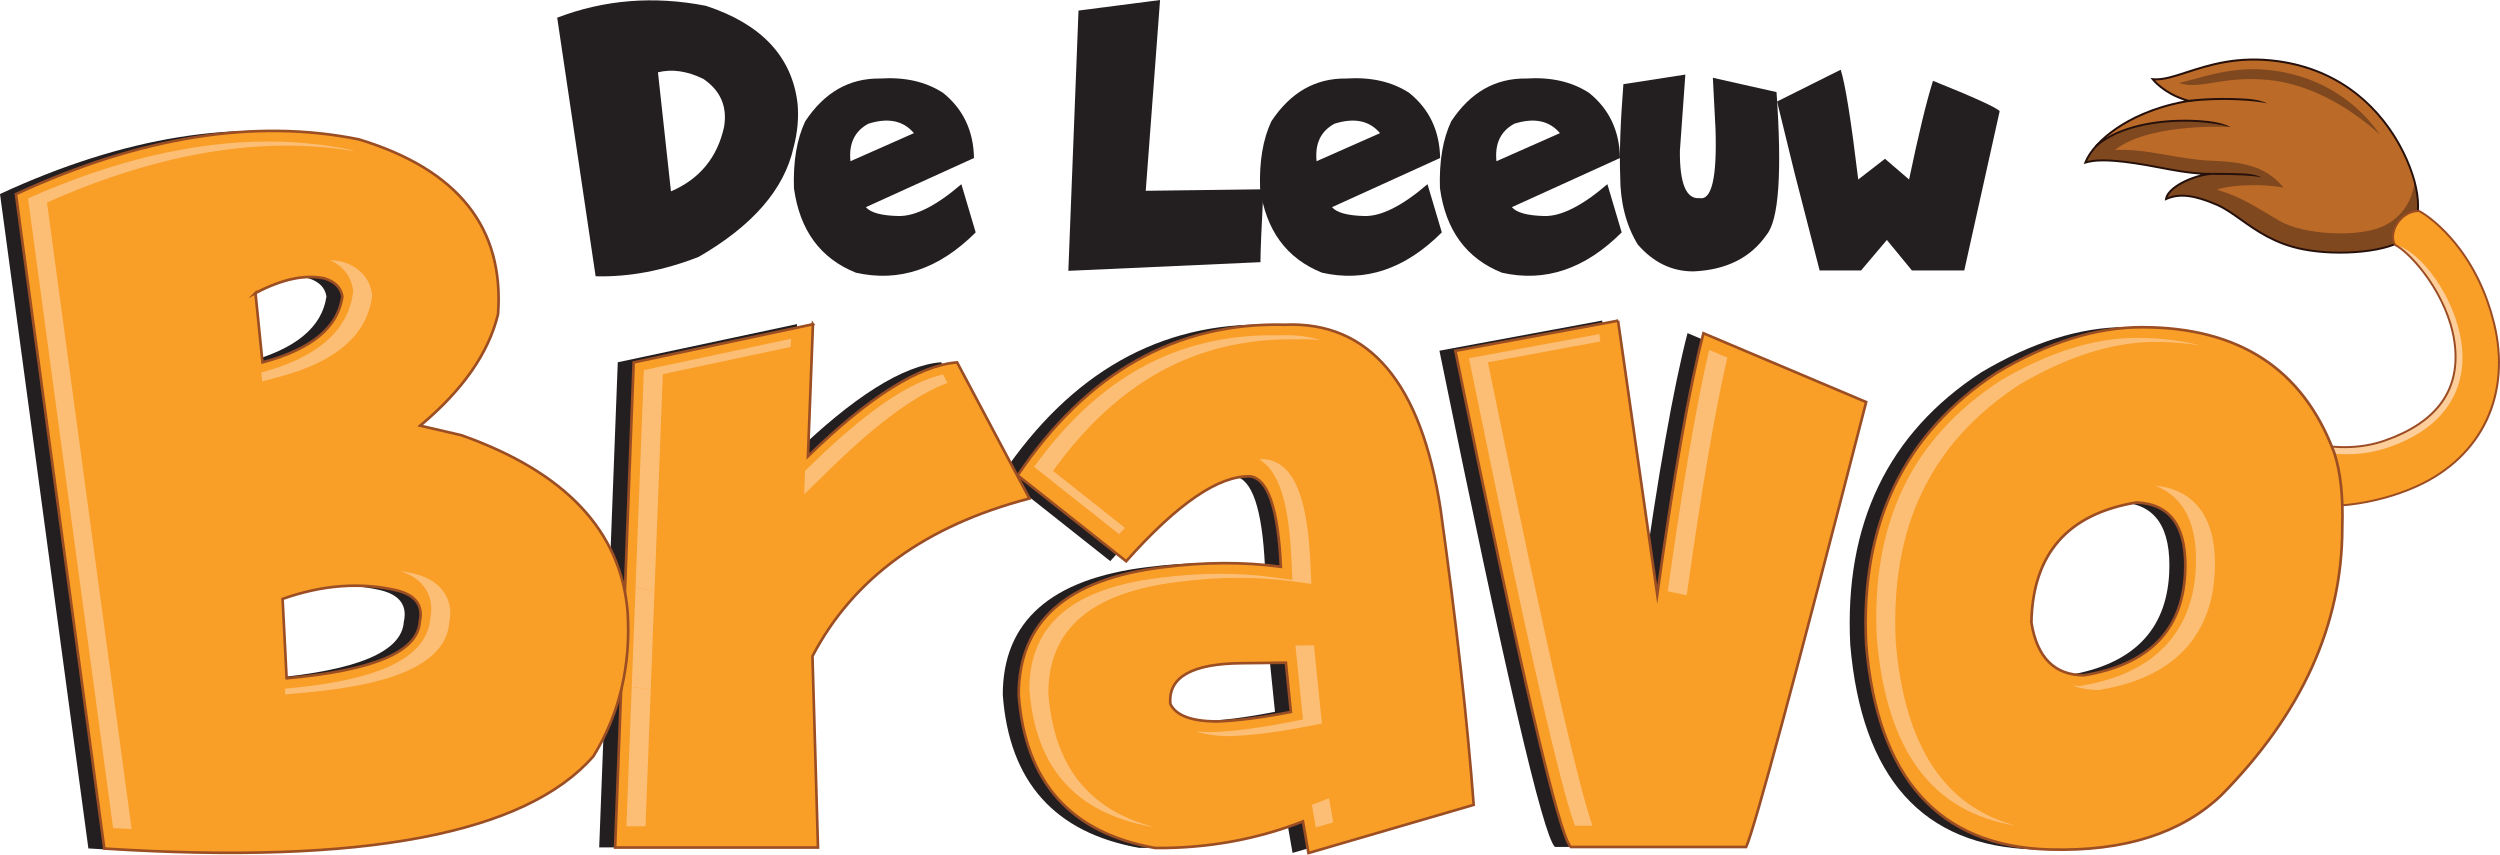
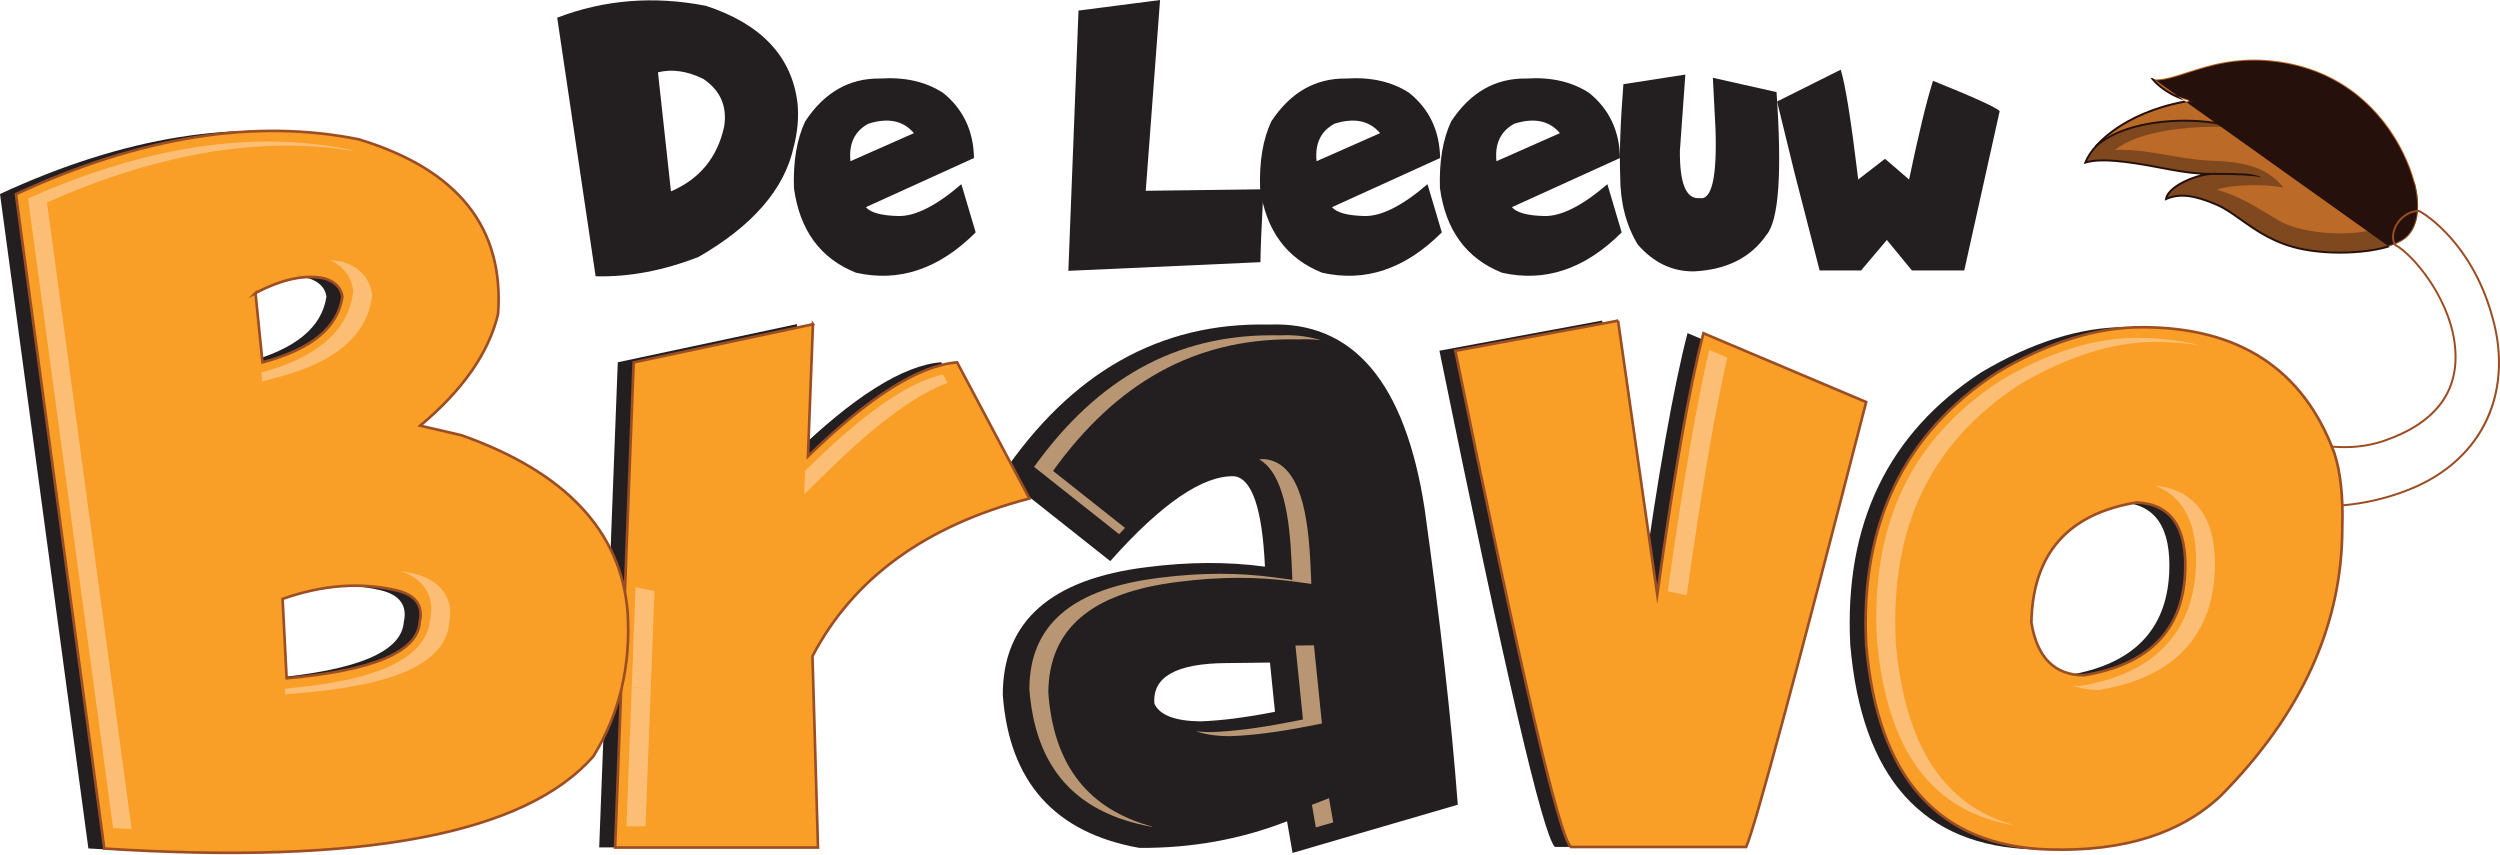
<svg xmlns="http://www.w3.org/2000/svg" id="Layer_2" data-name="Layer 2" viewBox="0 0 1782.9 609.57">
  <defs>
    <style>
      .cls-1 {
        opacity: .68;
      }

      .cls-2, .cls-3, .cls-4, .cls-5, .cls-6, .cls-7, .cls-8 {
        stroke-width: 0px;
      }

      .cls-2, .cls-9 {
        fill: #f99e26;
      }

      .cls-3 {
        fill: #bc6a28;
      }

      .cls-4 {
        fill: #80481e;
      }

      .cls-5 {
        fill: #25100b;
      }

      .cls-6 {
        fill: #fdcd9a;
      }

      .cls-9 {
        stroke: #9b4d23;
        stroke-miterlimit: 10;
        stroke-width: 1.9px;
      }

      .cls-7 {
        fill: #231f20;
      }

      .cls-8 {
        fill: #9b4c22;
      }
    </style>
  </defs>
  <g id="Layer_1-2" data-name="Layer 1">
    <g>
      <g>
        <path class="cls-3" d="M1535.25,56.48c17.95,1.85,43.25-18.94,88.66-12.91,47.17,6.26,75.71,35.79,90.18,65.31,14.47,29.52,12.86,52.01,1.21,61.26-11.95,9.48-47.13,12.73-72.98,7.63-30.54-6.02-45.17-24.76-61.25-31.71-15.96-6.9-26.7-8.37-36.32-4.12,1.51-9.36,22.26-17.85,33.2-17.93-19.08.23-35.17-4.58-55.27-7.57-20.1-2.99-29.07-2.33-35.47-.5,5.43-14.29,30.4-36.79,73.8-44-17.46-4.63-25.76-15.45-25.76-15.45Z" />
        <path class="cls-4" d="M1553.95,59.15c13.48-2.79,34.83-11.57,61.02-9.51,26.19,2.05,59.05,13.35,82.39,46.44-16.57-15.08-46.16-36.01-80.27-39.13-32.9-3.01-48.3,7.47-63.14,2.21Z" />
        <path class="cls-4" d="M1487.21,115.93c6.4-1.83,15.37-2.49,35.47.5,20.1,2.99,36.19,7.8,55.27,7.57-10.94.09-31.69,8.57-33.2,17.93,9.62-4.25,20.36-2.78,36.32,4.12,16.07,6.95,30.71,25.69,61.25,31.71,25.86,5.1,61.04,1.85,72.98-7.63,8.77-6.96,11.85-21.44,6.65-40.77-1.2,12.95-8.62,25.34-21.63,31.63-18.12,8.76-57.46,6.57-74.73-3.51-17.27-10.07-27.31-17.21-44.6-22.19,11.02-3.95,35.04-4.1,47.55-1.49-13.38-16.69-32.44-18.35-51.28-19.17-25.28-1.09-44.54-8.64-68.88-7.69,21.73-17.58,71.31-16.98,82.34-16.31-12.89-4.6-36.95-7.2-60.53-2-19.99,4.41-28.35,9.78-34.22,14.25-4.36,4.64-7.29,9.14-8.77,13.04Z" />
-         <path class="cls-5" d="M1704.33,176.24c-5.57,1.77-12.43,3.1-20.24,3.88-14.09,1.42-29.37.81-41.92-1.66-20.06-3.96-33.06-13.18-44.54-21.32-5.83-4.14-11.33-8.04-16.86-10.43-16.19-7-26.55-8.19-35.75-4.12l-1.2.53.21-1.3c.98-6.03,8.85-10.71,13.46-12.97,3.82-1.87,8.03-3.38,11.98-4.35-9.86-.61-19.17-2.37-28.9-4.21-5.75-1.09-11.69-2.21-18.01-3.15-21.4-3.18-29.55-2.13-35.17-.52l-1.37.39.51-1.33c3.06-8.04,11.63-17.39,22.93-25,9.41-6.34,25.33-14.63,48.4-18.92-15.48-4.97-22.87-14.42-23.2-14.85l-1.01-1.31,1.65.17c6.64.69,14.26-1.78,23.91-4.91,16.21-5.24,36.37-11.77,64.77-8.01,21.93,2.91,41.35,11.01,57.71,24.08,13.57,10.84,24.99,25.23,33.02,41.62,6.9,14.09,10.53,27.42,10.47,38.55-.05,10.56-3.32,18.71-9.46,23.58-2.7,2.14-6.58,4.02-11.41,5.55ZM1547.42,140.16c8.88-2.82,19.02-1.2,33.93,5.24,5.66,2.45,11.23,6.4,17.12,10.58,11.35,8.06,24.22,17.19,43.99,21.09,26.4,5.2,60.91,1.63,72.4-7.49,5.79-4.59,8.87-12.36,8.92-22.47.05-10.91-3.52-24.02-10.33-37.91-10.38-21.18-35.83-57.78-89.63-64.91-28.08-3.72-48.08,2.75-64.15,7.95-9,2.91-16.26,5.26-22.75,5.08,2.77,2.96,10.78,10.37,24.27,13.94l3.2.85-3.27.54c-24.46,4.06-41.15,12.7-50.85,19.23-10.45,7.04-18.5,15.53-21.85,23,5.75-1.42,14.39-2.11,34.36.86,6.35.94,12.31,2.07,18.07,3.16,12.35,2.34,24.01,4.54,36.95,4.41.05,0,.1,0,.15,0v1.43s-.09,0-.14,0c-5.41.08-13.11,2.2-19.68,5.42-6.6,3.23-10.98,7.02-12.32,10.59.53-.21,1.07-.4,1.62-.57Z" />
+         <path class="cls-5" d="M1704.33,176.24c-5.57,1.77-12.43,3.1-20.24,3.88-14.09,1.42-29.37.81-41.92-1.66-20.06-3.96-33.06-13.18-44.54-21.32-5.83-4.14-11.33-8.04-16.86-10.43-16.19-7-26.55-8.19-35.75-4.12l-1.2.53.21-1.3c.98-6.03,8.85-10.71,13.46-12.97,3.82-1.87,8.03-3.38,11.98-4.35-9.86-.61-19.17-2.37-28.9-4.21-5.75-1.09-11.69-2.21-18.01-3.15-21.4-3.18-29.55-2.13-35.17-.52l-1.37.39.51-1.33c3.06-8.04,11.63-17.39,22.93-25,9.41-6.34,25.33-14.63,48.4-18.92-15.48-4.97-22.87-14.42-23.2-14.85l-1.01-1.31,1.65.17ZM1547.42,140.16c8.88-2.82,19.02-1.2,33.93,5.24,5.66,2.45,11.23,6.4,17.12,10.58,11.35,8.06,24.22,17.19,43.99,21.09,26.4,5.2,60.91,1.63,72.4-7.49,5.79-4.59,8.87-12.36,8.92-22.47.05-10.91-3.52-24.02-10.33-37.91-10.38-21.18-35.83-57.78-89.63-64.91-28.08-3.72-48.08,2.75-64.15,7.95-9,2.91-16.26,5.26-22.75,5.08,2.77,2.96,10.78,10.37,24.27,13.94l3.2.85-3.27.54c-24.46,4.06-41.15,12.7-50.85,19.23-10.45,7.04-18.5,15.53-21.85,23,5.75-1.42,14.39-2.11,34.36.86,6.35.94,12.31,2.07,18.07,3.16,12.35,2.34,24.01,4.54,36.95,4.41.05,0,.1,0,.15,0v1.43s-.09,0-.14,0c-5.41.08-13.11,2.2-19.68,5.42-6.6,3.23-10.98,7.02-12.32,10.59.53-.21,1.07-.4,1.62-.57Z" />
      </g>
      <path class="cls-5" d="M1616.86,73.77c-8.56-2.13-33.35-3.76-55.77-1.13l-.17-1.42c15-1.76,31.08-1.62,42.73-.69,9.44.83,13.21,3.24,13.21,3.24Z" />
      <path class="cls-5" d="M1590.74,90.64c-25.64-6.95-73.12-5.87-95.59,14.22l-.95-1.06c18.62-16.65,54.02-20.48,80.53-17.52,11.23,1.26,16.01,4.37,16.01,4.37Z" />
      <path class="cls-5" d="M1612.57,126.51c-5.05-1.25-17.02-1.87-34.62-1.79v-1.43c9.52-.04,17.31.11,23.3.46,9.3.88,11.32,2.76,11.32,2.76Z" />
    </g>
    <g>
-       <path class="cls-2" d="M1581.44,288.42c26.38,15.21,75.26,40.97,118.95,25.89,41.55-14.34,54.29-40.13,50.06-70.37-4.56-32.56-29.64-62.5-42.39-69.35-5.02-8.25,3.63-24.36,17.21-24.08,10.21,5.53,40.9,29.44,53.36,79.95,12.46,50.5-8.16,95.01-54.79,116.21-42.19,19.18-96.78,19.38-116.96-1.73-22.09-32.78-25.44-56.5-25.44-56.5Z" />
-       <path class="cls-6" d="M1702.21,319.41c43.99-14.58,57.44-44.67,53.2-74.91-4.56-32.56-29.08-65.77-47.35-69.91,12.75,6.85,37.83,36.79,42.39,69.35,4.24,30.24-8.51,56.03-50.06,70.37-43.69,15.08-92.57-10.68-118.95-25.89,0,0-1.15-2.39.44,3.08,29.27,15.48,73.49,43.43,120.33,27.91Z" />
      <path class="cls-8" d="M1707.1,353.83c-16.24,5.16-33.73,7.93-50,7.79-22.93-.21-40.95-5.96-50.74-16.2l-.08-.09c-21.93-32.54-25.52-56.56-25.55-56.8l-.2-1.45,1.27.73c30.59,17.64,75.74,39.4,116.5,26.45.62-.2,1.24-.4,1.86-.62,37.55-12.96,54.24-36.38,49.58-69.6-4.6-32.83-29.8-62.26-42.02-68.82l-.17-.09-.1-.17c-2.41-3.96-1.99-9.74,1.09-15.09,2.87-4.98,8.78-10.25,16.75-10.08h.17s.15.09.15.09c6.2,3.36,16.3,11.23,26.05,23.28,12.95,16.01,22.26,35.22,27.66,57.12,6.17,25,4.34,49.06-5.28,69.57-9.67,20.6-26.92,37.01-49.9,47.46-5.43,2.47-11.15,4.65-17.04,6.52ZM1607.44,344.47c9.53,9.93,27.17,15.52,49.67,15.72,21.97.2,46.18-4.97,66.43-14.18,45.95-20.89,66.8-65.11,54.39-115.39-5.35-21.69-14.56-40.72-27.39-56.56-9.54-11.79-19.38-19.51-25.47-22.84-7.26-.07-12.66,4.78-15.31,9.37-2.73,4.74-3.19,10-1.2,13.47,7.02,3.85,16.55,13.7,24.34,25.17,6.89,10.14,15.65,26.11,18.24,44.62,4.76,33.99-12.24,57.93-50.53,71.14-.62.21-1.24.42-1.86.62-18.74,5.96-40.45,5.22-64.55-2.2-20-6.16-38.07-15.73-51.8-23.6,1.14,5.67,6.41,27.04,25.02,54.67Z" />
    </g>
    <g>
      <path class="cls-7" d="M244.63,99.31c70.68,21.49,103.75,63.04,99.21,124.65-6.69,27.7-25.2,54.21-55.52,79.52l29.37,6.81c74.26,26.27,113.78,68.3,118.56,126.08,2.38,38.21-5.73,72.48-24.36,102.8-48.48,55.64-164.76,77.6-348.86,65.9L0,138.35c88.83-41.06,170.37-54.08,244.63-39.04ZM170.85,208.91l5.01,49.43c34.86-9.31,53.84-24.95,56.95-46.92-.96-6.21-5.14-10.5-12.54-12.89-13.85-3.1-30.33.36-49.43,10.39ZM193.06,483.63c61.84-5.49,93.48-18.86,94.92-40.12,2.62-11.69-2.87-19.22-16.48-22.57-25.79-5.96-52.89-3.94-81.31,6.09l2.87,56.59Z" />
      <path class="cls-7" d="M568.43,231.12l-3.58,94.2c43.7-42.5,79.16-64.83,106.38-66.98l51.58,97.07c-74.03,19.34-125.6,56.83-154.73,112.47l3.94,136.47h-144.7l13.25-346,127.87-27.22Z" />
      <path class="cls-7" d="M904.61,231.48c60.41-2.62,97.54,41.19,111.39,131.45,11.22,80.72,19.1,151.03,23.64,210.97l-117.84,34.38-3.94-22.57c-32.95,12.89-68.05,19.22-105.3,18.98-60.42-10.75-92.89-47.15-97.42-109.24,0-52.29,34.26-82.61,102.8-90.98,29.61-3.81,57.67-3.94,84.17-.36-1.91-41.31-9.2-62.8-21.85-64.47-22.45-.72-51.94,19.47-88.47,60.53l-77.37-61.25c49.43-73.3,112.83-109.12,190.19-107.45ZM823.3,501.9c3.82,8.12,14.69,12.3,32.59,12.54,14.8-.47,32.59-2.74,53.37-6.81l-3.58-35.1-31.16.36c-35.82.24-52.89,9.91-51.22,29.01Z" />
      <path class="cls-7" d="M1142.58,228.61l27.94,195.21c11.94-85.48,22.92-147.57,32.95-186.25l116.05,49.07c-50.86,197.71-79.4,303.5-85.6,317.34h-125c-8.36-7.4-35.82-125.36-82.38-353.88l116.05-21.49Z" />
      <path class="cls-7" d="M1516.16,233.27c69.24,0,114.97,29.85,137.18,89.54,4.53,13.85,6.45,31.64,5.73,53.37,0,69.01-28.78,132.65-86.32,190.91-28.65,27.22-69.37,40.12-122.14,38.68-79.28-2.15-122.98-50.86-131.09-146.14-4.3-85.96,26.86-150.67,93.48-194.13,36.29-21.49,70.68-32.24,103.15-32.24ZM1437.36,443.88c4.06,25.07,16.59,37.61,37.61,37.61,45.85-7.64,69.84-31.75,71.99-72.35,1.67-32.95-9.91-49.9-34.74-50.86-48.95,8.12-73.91,36.66-74.86,85.6Z" />
    </g>
    <g>
      <path class="cls-9" d="M579.77,231.21l-3.58,94.2c43.7-42.5,79.16-64.83,106.38-66.98l51.58,97.07c-74.03,19.34-125.6,56.83-154.73,112.47l3.94,136.47h-144.7l13.25-346,127.87-27.22Z" />
-       <path class="cls-9" d="M915.96,231.57c60.41-2.62,97.54,41.19,111.39,131.45,11.22,80.72,19.1,151.03,23.64,210.97l-117.84,34.38-3.94-22.57c-32.95,12.89-68.05,19.22-105.3,18.98-60.42-10.75-92.89-47.15-97.42-109.24,0-52.29,34.26-82.61,102.8-90.98,29.61-3.81,57.67-3.94,84.17-.36-1.91-41.31-9.2-62.8-21.85-64.47-22.45-.72-51.94,19.47-88.47,60.53l-77.37-61.25c49.43-73.3,112.83-109.12,190.19-107.45ZM834.65,501.99c3.82,8.12,14.69,12.3,32.59,12.54,14.8-.47,32.59-2.74,53.37-6.81l-3.58-35.1-31.16.36c-35.82.24-52.89,9.91-51.22,29.01Z" />
      <path class="cls-9" d="M1153.93,228.7l27.94,195.21c11.94-85.48,22.92-147.57,32.95-186.25l116.05,49.07c-50.86,197.71-79.4,303.5-85.6,317.34h-125c-8.36-7.4-35.82-125.36-82.38-353.88l116.05-21.49Z" />
      <path class="cls-9" d="M1527.51,233.36c69.24,0,114.97,29.85,137.18,89.54,4.53,13.85,6.45,31.65,5.73,53.37,0,69.01-28.78,132.65-86.32,190.91-28.65,27.22-69.37,40.12-122.14,38.68-79.28-2.15-122.98-50.86-131.09-146.14-4.3-85.96,26.86-150.67,93.48-194.13,36.29-21.49,70.68-32.24,103.15-32.24ZM1448.71,443.96c4.06,25.07,16.59,37.61,37.61,37.61,45.85-7.64,69.84-31.75,71.99-72.35,1.67-32.95-9.91-49.9-34.74-50.86-48.95,8.12-73.91,36.66-74.86,85.6Z" />
      <path class="cls-9" d="M255.98,99.4c70.68,21.49,103.75,63.04,99.21,124.65-6.69,27.7-25.2,54.21-55.52,79.52l29.37,6.81c74.26,26.27,113.78,68.3,118.56,126.08,2.38,38.21-5.73,72.48-24.36,102.8-48.48,55.64-164.76,77.6-348.86,65.9L11.35,138.44c88.83-41.06,170.37-54.08,244.63-39.04ZM182.2,209l5.01,49.43c34.86-9.31,53.84-24.95,56.95-46.92-.96-6.21-5.14-10.5-12.54-12.89-13.85-3.1-30.33.36-49.43,10.39ZM204.41,483.72c61.84-5.49,93.48-18.86,94.92-40.12,2.62-11.69-2.87-19.22-16.48-22.57-25.79-5.96-52.89-3.94-81.31,6.09l2.87,56.59Z" />
    </g>
    <g>
      <path class="cls-7" d="M503.48,4.16c39.49,12.98,61.25,36.13,65.28,69.44.98,10.21.04,20.73-2.82,31.56-6.63,29.82-29.19,55.83-67.7,78.04-25.25,9.85-49.74,14.46-73.47,13.83l-27.4-184.42C431.04-.27,466.41-3.09,503.48,4.16ZM469.23,51.58l9.27,84.89c20.42-8.77,33.04-24.09,37.88-45.94,2.42-14.51-2.51-25.92-14.77-34.25-11.55-5.64-22.34-7.21-32.37-4.7Z" />
      <path class="cls-7" d="M672.72,66.35c14.24,11.55,21.54,27,21.89,46.34l-77.1,35.06c3.4,3.94,11.12,6.04,23.17,6.31,12.04.27,27.02-7.3,44.93-22.7l10.21,34.38c-26.15,26.15-54.62,35.73-85.42,28.74-25.34-10.12-40.07-30.22-44.19-60.31-.62-19.07,2.06-34.97,8.06-47.68,13.61-20.59,31.38-30.76,53.32-30.49,17.82-1.16,32.86,2.28,45.13,10.34ZM606.5,114.97l45.26-20.01c-7.52-8.95-18.36-11.19-32.5-6.72-9.76,5.28-14.02,14.19-12.76,26.73Z" />
      <path class="cls-7" d="M827.31,0l-10.21,136.06,83.95-1.07c-1.43,27.4-2.15,44.73-2.15,51.98l-137,6.18,7.25-185.62,58.16-7.52Z" />
      <path class="cls-7" d="M1005.15,66.35c14.24,11.55,21.54,27,21.89,46.34l-77.1,35.06c3.4,3.94,11.12,6.04,23.17,6.31,12.04.27,27.02-7.3,44.93-22.7l10.21,34.38c-26.15,26.15-54.62,35.73-85.42,28.74-25.34-10.12-40.07-30.22-44.19-60.31-.62-19.07,2.06-34.97,8.06-47.68,13.61-20.59,31.38-30.76,53.32-30.49,17.82-1.16,32.86,2.28,45.13,10.34ZM938.93,114.97l45.26-20.01c-7.52-8.95-18.36-11.19-32.5-6.72-9.76,5.28-14.02,14.19-12.76,26.73Z" />
      <path class="cls-7" d="M1133.42,66.35c14.24,11.55,21.54,27,21.89,46.34l-77.1,35.06c3.4,3.94,11.12,6.04,23.17,6.31,12.04.27,27.02-7.3,44.93-22.7l10.21,34.38c-26.15,26.15-54.62,35.73-85.42,28.74-25.34-10.12-40.07-30.22-44.19-60.31-.62-19.07,2.06-34.97,8.06-47.68,13.61-20.59,31.38-30.76,53.32-30.49,17.82-1.16,32.86,2.28,45.13,10.34ZM1067.2,114.97l45.26-20.01c-7.52-8.95-18.36-11.19-32.5-6.72-9.76,5.28-14.02,14.19-12.76,26.73Z" />
      <path class="cls-7" d="M1201.92,53.19l-3.89,54.4c-.18,23.28,4.48,34.52,13.97,33.71,8.77,1.7,12.58-14.82,11.42-49.56l-1.88-36.27,45.4,10.21c4.03,57.31,1.66,91.25-7.12,101.81-11.37,16.39-28.79,25.07-52.25,26.06-15.31,0-28.52-6.4-39.62-19.21-8.33-13.79-12.49-30.04-12.49-48.76-.63-16.39.13-38.23,2.28-65.55l44.19-6.85Z" />
      <path class="cls-7" d="M1312.73,49.7c3.31,10.57,7.48,36.67,12.49,78.31l19.07-14.77,17.19,14.77c6.8-32.5,12.49-55.96,17.06-70.38,29.19,11.73,45.04,18.94,47.55,21.62l-25.25,113.63h-37.34l-17.86-21.76-18.4,21.76h-29.55l-17.86-69.44-12.49-51.04,45.4-22.7Z" />
    </g>
    <g class="cls-1">
      <g>
        <path class="cls-6" d="M802.33,376.49l-51.35-40.65c45.42-63.12,100.99-93.85,169.59-93.85,1.63,0,3.26.02,4.9.05h.74c1.54-.07,3.07-.11,4.57-.11,3.88,0,7.62.26,11.27.71-7.67-2.39-15.92-3.6-24.79-3.6-1.5,0-3.03.03-4.57.1h-.74c-1.64-.03-3.27-.04-4.9-.04-68.6,0-124.17,30.72-169.59,93.85l60.64,48c1.43-1.54,2.83-2.99,4.23-4.46Z" />
        <path class="cls-6" d="M573.5,352.5l20.39-19.83c32.35-31.46,59.76-51.4,81.82-59.61l-3.19-5.99c-23.6,5.09-54.55,26.14-92.16,62.71l-6.24,6.07-.63,16.66Z" />
        <path class="cls-6" d="M1202.9,424.58c10.35-74.1,20.07-130.98,28.95-169.57l-12.93-5.47c-9.04,38.61-18.97,96.41-29.54,172.14l13.52,2.89Z" />
        <path class="cls-6" d="M937.06,460.22l-13.21.15,5.38,52.73-10.19,1.99c-21.27,4.16-39.84,6.52-55.19,7.01h-.51c-2.36-.02-6.1-.09-10.43-.56,9.4,3.25,19.3,3.4,23.95,3.46h.51c15.35-.5,33.92-2.86,55.19-7.02l10.19-1.99-5.69-55.78Z" />
        <path class="cls-6" d="M1497.02,492.06l.93-.16c64.29-10.71,79.79-51.04,81.49-82.98,1.12-22.19-3.15-38.23-13.04-49.05-7.3-7.97-17.28-12.5-29.65-13.55,6.3,2.31,11.72,5.84,16.13,10.66,9.9,10.82,14.17,26.86,13.04,49.05-1.69,31.94-17.2,72.27-81.49,82.98l-.93.16h-.94c-1.36,0-2.82-.07-4.33-.19,6.44,2.37,12.77,3.08,17.85,3.08h.94Z" />
        <path class="cls-6" d="M215.17,494.16c43.64-3.88,101.82-13.26,105.2-49.81,3.52-17.38-5.79-30.53-25.04-35.27-3.31-.77-6.65-1.37-9.99-1.89,16.84,5.42,24.8,17.99,21.51,34.27-3.34,36.12-60.21,45.71-103.66,49.67l.21,4.08,11.78-1.04Z" />
-         <polygon class="cls-6" points="466.77 421.6 472.7 266.82 563.86 247.41 564.08 241.59 459.18 263.93 453.25 418.7 466.77 421.6" />
-         <path class="cls-6" d="M1061.11,258.37l80.22-14.86-.75-5.26-92.99,17.22c50.5,247.18,68.93,316.3,75.64,333.41h12.45c-7.52-21.39-26.54-95.39-74.57-330.52Z" />
        <polygon class="cls-6" points="947.79 569.23 935.61 573.99 938.41 590.08 950.8 586.47 947.79 569.23" />
        <path class="cls-6" d="M1351.99,458.05c-4.06-82.17,24.78-142.26,88.14-183.69,34.26-20.25,66.94-30.52,97.14-30.52,11.35,0,21.95.88,31.89,2.55-13.63-3.61-28.73-5.44-45.41-5.44-30.19,0-62.88,10.27-97.14,30.52-63.36,41.43-92.2,101.52-88.14,183.69,6.87,80.14,39.28,124.04,98.79,133.58-50.92-13.78-78.94-56.84-85.27-130.69Z" />
        <polygon class="cls-6" points="464.08 491.82 450.53 489.91 446.72 589.25 460.35 589.25 464.08 491.82" />
        <path class="cls-6" d="M747.62,494.23c.18-45.74,30.54-71.67,92.79-79.27,14.81-1.91,29.34-2.87,43.24-2.87,12.98,0,25.77.84,38.03,2.49l13.52,1.83-.63-13.63c-1.54-33.28-6.54-71.9-31.73-75.23l-.56-.07s-1.58-.04-2.1-.04c-.74,0-1.5.07-2.24.11,17.77,10.14,21.76,43.28,23.11,72.34l.63,13.63-13.52-1.83c-12.26-1.65-25.05-2.49-38.03-2.49-13.9,0-28.43.96-43.24,2.87-62.25,7.6-92.61,33.53-92.79,79.27,4.23,56.14,32.72,88.29,87.08,98.27h.95s.02,0,.02,0c-46.18-12.47-70.64-43.76-74.53-95.38Z" />
        <path class="cls-6" d="M33.52,144.41c60.41-26.93,117.88-40.57,170.93-40.57,16.39,0,32.59,1.38,48.36,3.95-1.14-.37-2.21-.77-3.38-1.13-18.91-3.79-38.59-5.72-58.5-5.72-53.05,0-110.52,13.65-170.93,40.57l60.65,449.04c4.46.26,8.83.46,13.22.68L33.52,144.41Z" />
        <path class="cls-6" d="M244.38,186.72l-.51-.11c-2.81-.63-5.75-.96-8.73-1.16,12.32,5.43,15.65,15,16.51,20.53l.26,1.66-.24,1.67c-3.79,26.81-25.76,45.76-65.28,56.32h-.04s.64,6.34.64,6.34l12.91-3.45c39.53-10.56,61.49-29.51,65.28-56.32l.24-1.67-.26-1.66c-.94-6.07-4.82-16.99-20.29-21.99l-.5-.16Z" />
      </g>
      <polygon class="cls-6" points="450.53 489.91 453.25 418.7 466.77 421.6 464.08 491.82 450.53 489.91" />
    </g>
  </g>
</svg>